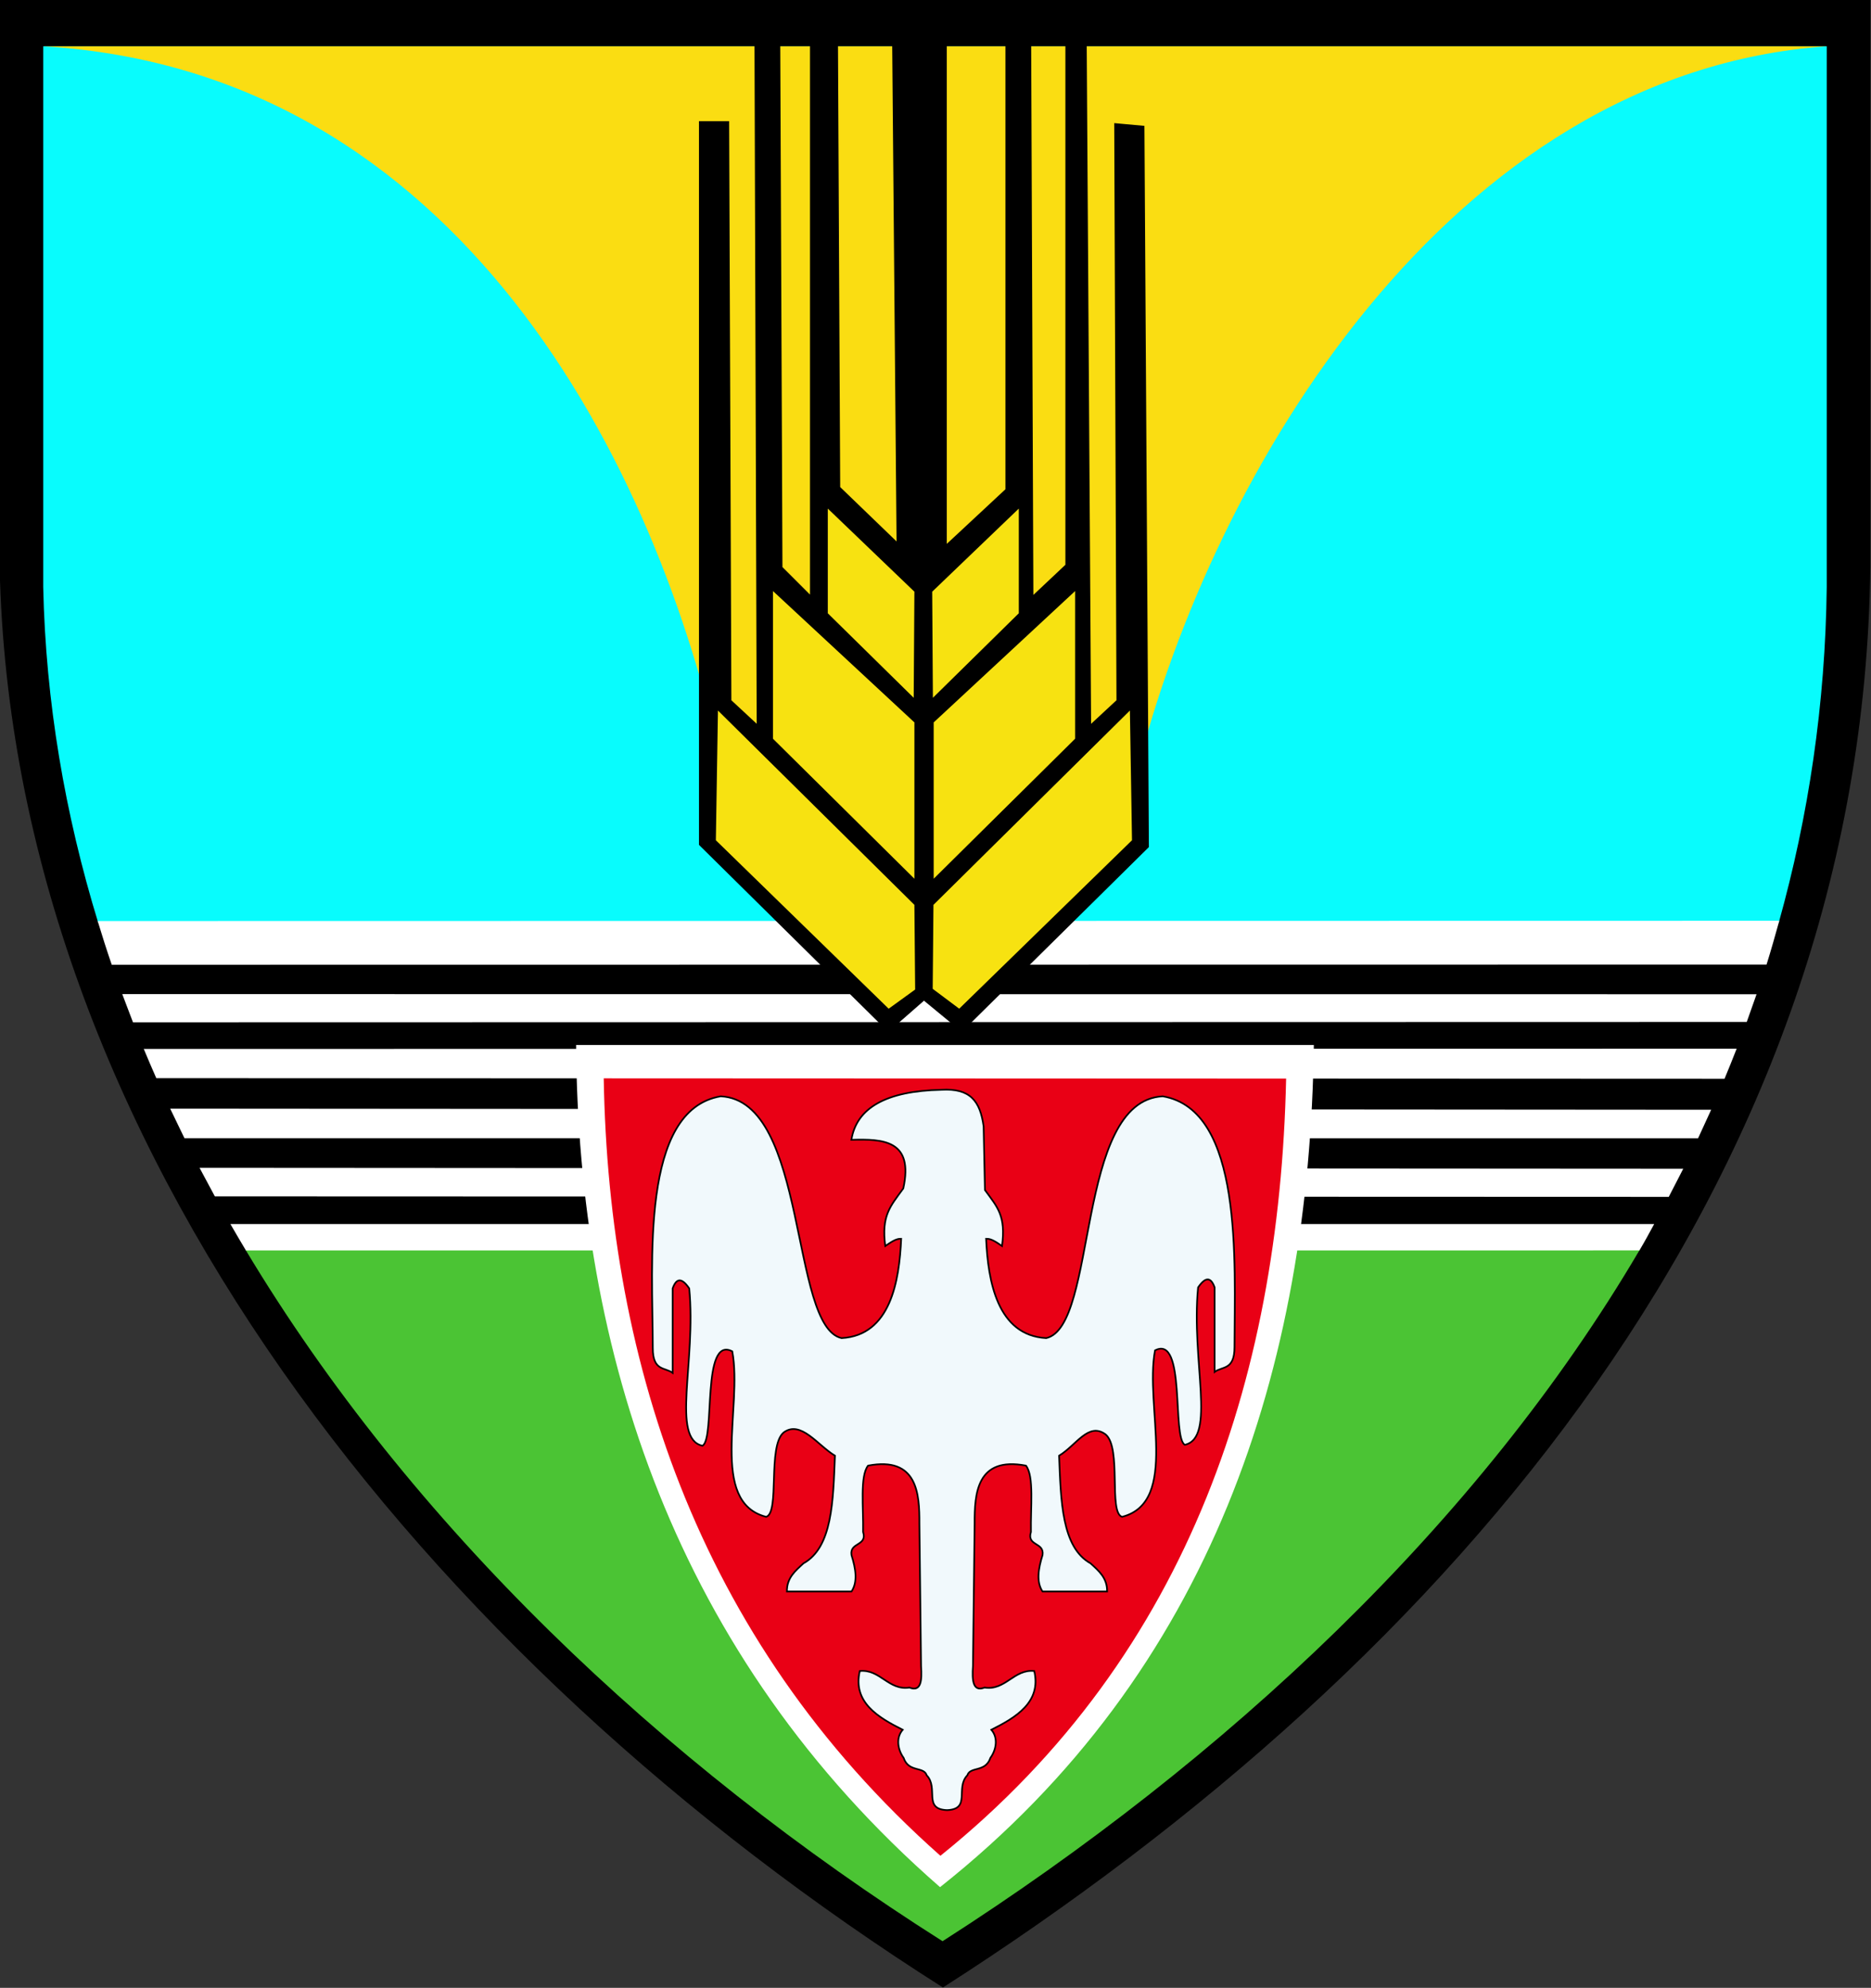
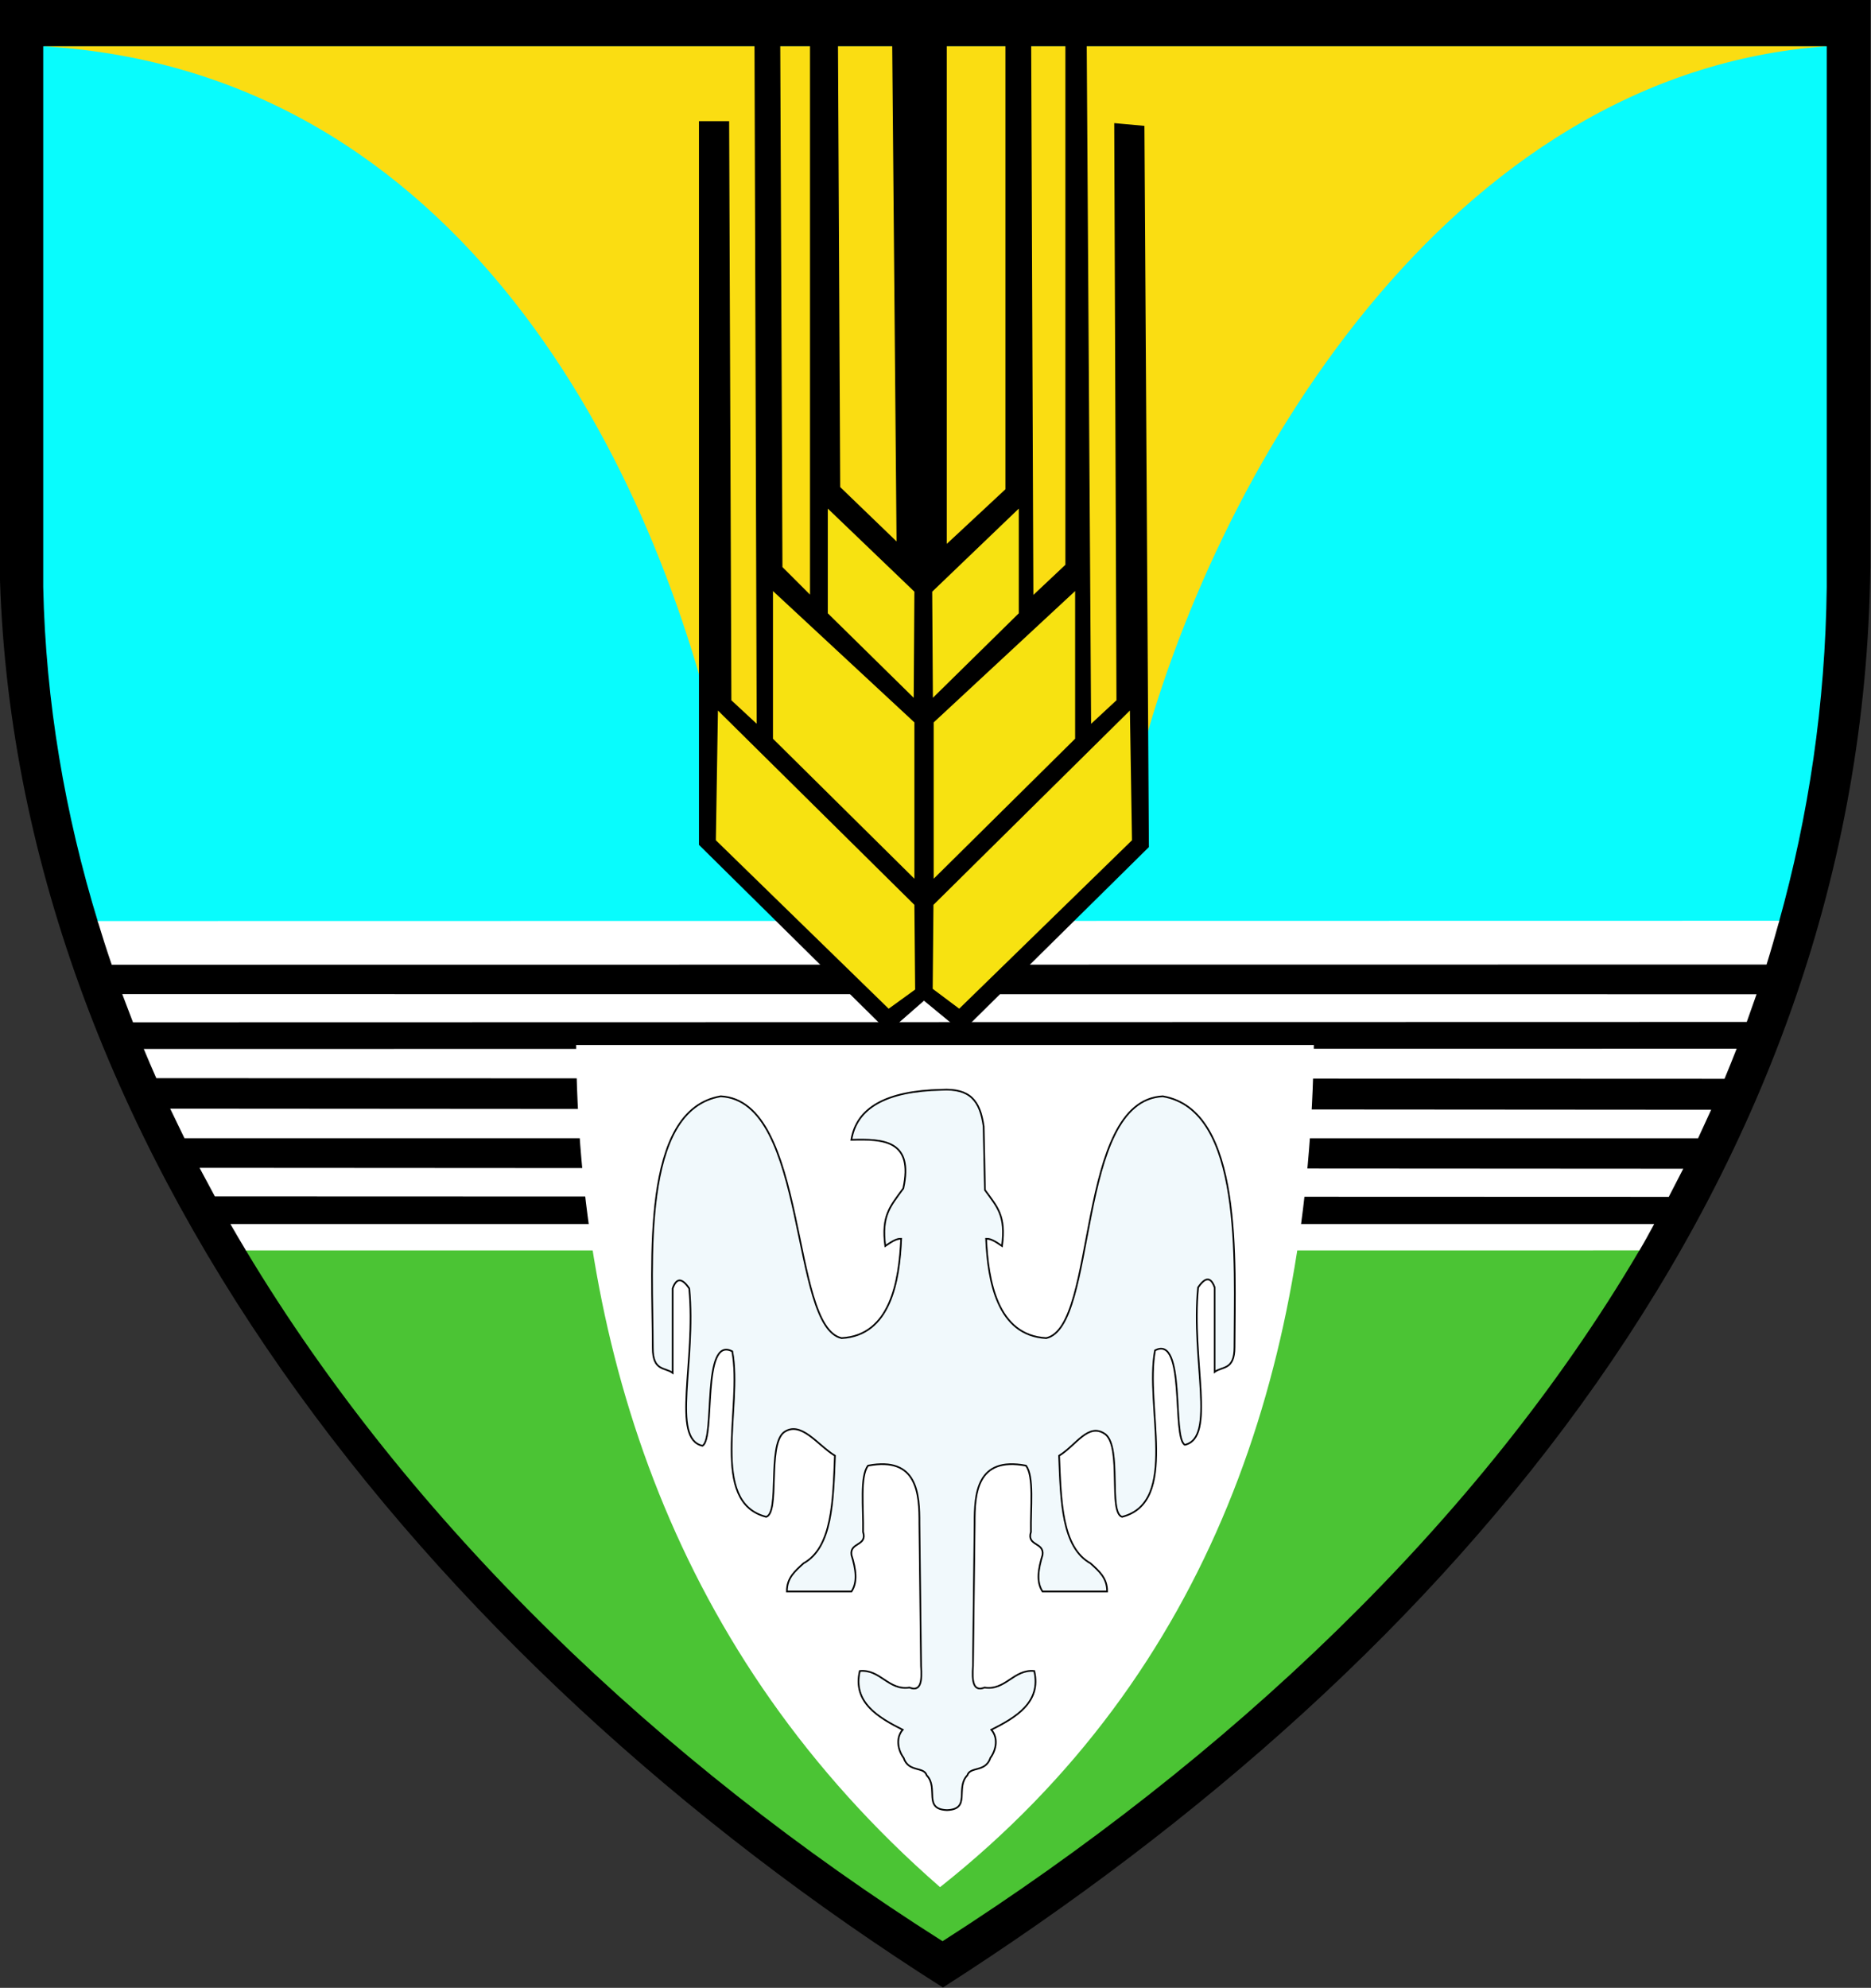
<svg xmlns="http://www.w3.org/2000/svg" xmlns:ns1="http://sodipodi.sourceforge.net/DTD/sodipodi-0.dtd" xmlns:ns2="http://www.inkscape.org/namespaces/inkscape" id="svg2" ns1:version="0.32" ns2:version="0.45.1" width="748.401" height="795.044" version="1.0" ns1:docbase="E:\WIKIPEDIA\Poczekalnia" ns1:docname="POL_gmina_Duszniki_COA.svg" ns2:output_extension="org.inkscape.output.svg.inkscape">
  <rect width="100%" height="100%" fill="#333333" stroke="none" />
  <defs id="defs5" />
  <ns1:namedview ns2:window-height="678" ns2:window-width="836" ns2:pageshadow="2" ns2:pageopacity="0.0" guidetolerance="10.0" gridtolerance="10.0" objecttolerance="10.0" borderopacity="1.0" bordercolor="#666666" pagecolor="#ffffff" id="base" showguides="true" ns2:guide-bbox="true" width="744.094px" height="1052.362px" ns2:zoom="0.5745333" ns2:cx="372.56521" ns2:cy="398.0283" ns2:window-x="8" ns2:window-y="3" ns2:current-layer="svg2" />
  <g id="g6144" transform="matrix(2.303,0,0,2.303,-796.839,-4.24)">
    <g style="stroke:none" transform="translate(345.938,0)" id="g3191">
      <path style="fill:#000000;fill-opacity:1;fill-rule:nonzero;stroke:none;stroke-width:0.6;stroke-linejoin:round;stroke-miterlimit:4;stroke-opacity:1" d="M 0,1.841 L 324.91,1.841 L 324.91,100.326 C 323.654,206.322 253.114,289.857 163.836,347 C 73.948,290.051 2.151,200.26 0,100.326 L 0,1.841 z " id="rect2161" ns1:nodetypes="cccccc" />
      <path ns1:nodetypes="cccccccccc" id="path3136" d="M 7.567,9.88 L 317.343,9.88 L 317.343,103.778 C 316.957,136.299 309.731,166.603 297.27,194.564 C 296.531,196.223 295.773,197.873 294.998,199.515 C 268.215,256.213 219.874,303.053 163.771,338.961 C 108.121,303.704 59.745,255.243 32.099,199.506 C 31.254,197.802 30.428,196.091 29.622,194.374 C 16.19,165.756 8.246,135.296 7.567,103.778 L 7.567,9.88 z " style="fill:none;fill-opacity:1;fill-rule:nonzero;stroke:none;stroke-width:0.572;stroke-linejoin:round;stroke-miterlimit:4;stroke-opacity:1" />
      <path style="fill:#08fcfd;fill-opacity:1;fill-rule:nonzero;stroke:none;stroke-width:0.572;stroke-linejoin:round;stroke-miterlimit:4;stroke-opacity:1" d="M 7.567,9.88 L 317.343,9.88 L 317.343,103.778 C 317.102,124.102 314.189,143.56 308.997,162.121 L 17.119,162.095 C 11.33,143.211 7.996,123.706 7.567,103.778 L 7.567,9.88 z " id="path3138" ns1:nodetypes="ccccccc" />
      <path style="fill:#ffffff;fill-opacity:1;fill-rule:nonzero;stroke:none;stroke-width:0.572;stroke-linejoin:round;stroke-miterlimit:4;stroke-opacity:1" d="M 309.102,161.744 C 308.421,164.196 307.65,166.929 306.89,169.35 L 19.471,169.385 C 18.577,166.784 17.828,164.419 17.027,161.794 L 309.102,161.744 z " id="path3153" ns1:nodetypes="ccccc" />
      <path ns1:nodetypes="ccccc" id="path3140" d="M 7.567,9.88 L 317.343,9.88 C 251.777,14.519 210.628,83.981 197.523,135.898 L 125.568,135.09 C 114.24,82.52 80.018,14.181 7.567,9.88 z " style="fill:#fadd12;fill-opacity:1;fill-rule:nonzero;stroke:none;stroke-width:0.572;stroke-linejoin:round;stroke-miterlimit:4;stroke-opacity:1" />
      <path style="fill:#4bc434;fill-opacity:1;fill-rule:nonzero;stroke:none;stroke-width:0.572;stroke-linejoin:round;stroke-miterlimit:4;stroke-opacity:1" d="M 284.847,218.911 C 256.891,266.488 212.968,307.472 163.771,338.961 C 114.67,307.852 71.23,266.465 42.697,218.869 L 284.847,218.911 z " id="path3151" ns1:nodetypes="cccc" />
      <path style="fill:#ffffff;fill-opacity:1;fill-rule:nonzero;stroke:none;stroke-width:0.572;stroke-linejoin:round;stroke-miterlimit:4;stroke-opacity:1" d="M 287.373,214.413 C 286.177,216.581 286.07,216.855 284.811,218.993 L 42.772,218.994 C 41.859,217.473 40.961,215.946 40.079,214.412 L 287.373,214.413 z " id="path3155" ns1:nodetypes="ccccc" />
      <path style="fill:#ffffff;fill-opacity:1;fill-rule:nonzero;stroke:none;stroke-width:0.572;stroke-linejoin:round;stroke-miterlimit:4;stroke-opacity:1" d="M 292.419,204.812 L 289.903,209.697 L 37.38,209.611 L 34.721,204.652 L 292.419,204.812 z " id="path3181" ns1:nodetypes="ccccc" />
      <path style="fill:#ffffff;fill-opacity:1;fill-rule:nonzero;stroke:none;stroke-width:0.572;stroke-linejoin:round;stroke-miterlimit:4;stroke-opacity:1" d="M 297.27,194.564 L 294.998,199.515 L 32.099,199.506 L 29.622,194.374 L 297.27,194.564 z " id="path3185" ns1:nodetypes="ccccc" />
      <g style="stroke:none" id="g3147">
        <path ns1:nodetypes="cccc" id="rect3142" d="M 100.12,183.322 L 228.26,183.322 C 227.522,239.21 210.659,292.08 163.336,329.573 C 117.055,289.2 100.506,236.336 100.12,183.322 z " style="fill:#ffffff;fill-opacity:1;fill-rule:nonzero;stroke:none;stroke-width:0.6;stroke-linejoin:round;stroke-miterlimit:4;stroke-opacity:1" />
-         <path style="fill:#e90015;fill-opacity:1;fill-rule:nonzero;stroke:none;stroke-width:0.559;stroke-linejoin:round;stroke-miterlimit:4;stroke-opacity:1" d="M 104.893,186.719 L 223.488,186.719 C 222.805,239.227 207.197,288.9 163.4,324.126 C 120.567,286.194 105.25,236.527 104.893,186.719 z " id="path3145" ns1:nodetypes="cccc" />
      </g>
      <path style="fill:#ffffff;fill-opacity:1;fill-rule:nonzero;stroke:none;stroke-width:0.572;stroke-linejoin:round;stroke-miterlimit:4;stroke-opacity:1" d="M 301.697,183.962 C 301.014,185.715 300.31,187.458 299.587,189.193 L 27.21,189.081 C 26.465,187.396 25.739,185.705 25.033,184.008 L 301.697,183.962 z " id="path3187" ns1:nodetypes="ccccc" />
      <path style="fill:#ffffff;fill-opacity:1;fill-rule:nonzero;stroke:none;stroke-width:0.572;stroke-linejoin:round;stroke-miterlimit:4;stroke-opacity:1" d="M 305.153,174.505 L 303.452,179.317 L 23.159,179.377 L 21.297,174.482 L 305.153,174.505 z " id="path3189" ns1:nodetypes="ccccc" />
    </g>
    <path ns1:nodetypes="cccccccccccccccccccccccccccccccccccccccccccccccccccccccccccc" d="M 517.072,208.506 C 519.236,211.494 520.739,212.931 520.04,218.234 C 519.118,217.617 518.197,216.922 517.276,216.968 C 517.598,224.288 519.204,233.762 527.713,234.225 C 536.733,232.214 532.711,192.975 547.958,192.233 C 561.965,194.612 560.437,220.904 560.418,235.783 C 560.425,239.826 558.308,239.089 556.967,240.098 L 556.967,225.429 C 556.354,223.702 555.449,223.434 554.091,225.429 C 552.853,238.132 557.296,251.544 551.79,252.753 C 549.518,251.522 552.012,233.557 546.613,236.359 C 544.781,246.053 550.886,262.714 540.888,265.263 C 538.495,264.535 540.854,253.323 538.031,250.953 C 535.059,248.74 532.922,252.857 529.95,254.645 C 530.265,262.499 530.389,270.559 535.414,273.341 C 536.822,274.633 538.328,275.853 538.29,278.23 L 527.073,278.23 C 525.969,276.563 526.33,274.309 527.073,271.902 C 527.431,269.625 524.278,270.381 525.06,267.876 C 524.978,263.681 525.634,258.196 524.197,256.371 C 515.616,254.741 515.259,261.244 515.281,266.438 L 514.994,291.173 C 514.818,293.689 514.972,295.711 517.007,294.912 C 520.642,295.472 522.1,291.675 525.635,292.036 C 526.905,297.476 522.421,300.107 518.182,302.242 C 519.404,303.634 519.039,305.724 518.026,307.115 C 517.161,309.697 514.52,308.562 514.015,310.147 C 511.882,312.376 514.707,316.035 510.484,316.195 C 506.262,316.035 509.087,312.376 506.954,310.147 C 506.449,308.562 503.807,309.697 502.943,307.115 C 501.93,305.724 501.564,303.634 502.787,302.242 C 498.548,300.107 494.064,297.476 495.333,292.036 C 498.869,291.675 500.326,295.472 503.962,294.912 C 505.996,295.711 506.151,293.689 505.975,291.173 L 505.688,266.438 C 505.71,261.244 505.353,254.741 496.771,256.371 C 495.335,258.196 495.991,263.681 495.909,267.876 C 496.691,270.381 493.537,269.625 493.895,271.902 C 494.639,274.309 495,276.563 493.895,278.23 L 482.678,278.23 C 482.641,275.853 484.146,274.633 485.554,273.341 C 490.58,270.559 490.704,262.499 491.019,254.645 C 488.047,252.857 485.075,248.406 482.103,250.619 C 479.279,252.989 481.471,264.535 479.079,265.263 C 469.08,262.714 475.019,246.22 473.187,236.526 C 467.787,233.724 470.282,251.689 468.01,252.92 C 462.503,251.711 466.947,238.299 465.709,225.596 C 464.351,223.601 463.446,223.869 462.833,225.596 L 462.833,240.265 C 461.491,239.256 459.374,239.993 459.381,235.95 C 459.363,221.071 457.167,194.612 471.174,192.233 C 486.42,192.975 483.15,232.214 492.17,234.225 C 500.679,233.762 502.202,224.288 502.524,216.968 C 501.602,216.922 500.681,217.617 499.76,218.234 C 499.06,212.931 500.647,211.327 502.811,208.339 L 502.894,208.221 C 504.712,199.876 499.482,199.615 493.875,199.787 C 494.772,194.24 499.909,191.303 509.491,191.102 C 514.553,190.799 516.233,193.075 516.84,197.448 L 517.072,208.506 z " style="fill:#f1f9fc;fill-opacity:1;fill-rule:evenodd;stroke:#000000;stroke-width:0.29;stroke-linecap:butt;stroke-linejoin:miter;stroke-miterlimit:4;stroke-dasharray:none;stroke-opacity:1" id="path4176" />
    <g transform="translate(343.316,0)" id="g6135">
      <path style="fill:#000000;fill-rule:evenodd;stroke:#000000;stroke-width:1px;stroke-linecap:butt;stroke-linejoin:miter;stroke-opacity:1" d="M 163.158,174.971 L 156.986,180.371 L 124.586,148.356 L 124.586,23.384 L 128.829,23.384 L 129.215,123.671 L 134.615,128.685 L 134.229,9.113 L 137.701,9.113 L 138.086,100.528 L 143.872,106.313 L 143.872,9.113 L 147.729,9.113 L 148.115,86.642 L 158.915,97.056 L 158.144,9.113 L 166.629,9.113 L 166.629,97.442 L 177.815,87.027 L 177.815,9.113 L 181.286,9.499 L 181.672,106.313 L 188.229,100.142 L 188.229,9.113 L 190.929,9.113 L 191.701,128.685 L 197.101,123.671 L 196.715,23.77 L 200.958,24.156 L 201.729,148.742 L 169.715,180.371 L 163.158,174.971 z " id="path6121" />
      <path style="fill:#f7e211;fill-opacity:1;fill-rule:evenodd;stroke:#000000;stroke-width:1px;stroke-linecap:butt;stroke-linejoin:miter;stroke-opacity:1" d="M 126.901,124.056 L 126.515,147.971 L 156.986,177.671 L 162.137,173.944 L 162.001,158.771 L 126.901,124.056 z " id="path6123" ns1:nodetypes="cccccc" />
      <path ns1:nodetypes="cccccc" id="path6125" d="M 199.415,124.056 L 199.801,147.971 L 169.329,177.671 L 164.179,173.814 L 164.315,158.771 L 199.415,124.056 z " style="fill:#f7e211;fill-opacity:1;fill-rule:evenodd;stroke:#000000;stroke-width:1px;stroke-linecap:butt;stroke-linejoin:miter;stroke-opacity:1" />
      <path style="fill:#f7e211;fill-opacity:1;fill-rule:evenodd;stroke:#000000;stroke-width:1px;stroke-linecap:butt;stroke-linejoin:miter;stroke-opacity:1" d="M 136.439,103.34 L 162.005,127.08 L 162.005,155.646 L 136.439,130.341 L 136.439,103.34 z " id="path6127" />
      <path id="path6129" d="M 189.919,103.34 L 164.353,127.08 L 164.353,155.646 L 189.919,130.341 L 189.919,103.34 z " style="fill:#f7e211;fill-opacity:1;fill-rule:evenodd;stroke:#000000;stroke-width:1px;stroke-linecap:butt;stroke-linejoin:miter;stroke-opacity:1" />
-       <path style="fill:#f7e211;fill-opacity:1;fill-rule:evenodd;stroke:#000000;stroke-width:1px;stroke-linecap:butt;stroke-linejoin:miter;stroke-opacity:1" d="M 145.961,88.991 L 162.005,104.383 L 161.875,124.21 L 145.961,108.557 L 145.961,88.991 z " id="path6131" ns1:nodetypes="ccccc" />
+       <path style="fill:#f7e211;fill-opacity:1;fill-rule:evenodd;stroke:#000000;stroke-width:1px;stroke-linecap:butt;stroke-linejoin:miter;stroke-opacity:1" d="M 145.961,88.991 L 162.005,104.383 L 161.875,124.21 L 145.961,108.557 L 145.961,88.991 " id="path6131" ns1:nodetypes="ccccc" />
      <path ns1:nodetypes="ccccc" id="path6133" d="M 180.137,88.991 L 164.093,104.383 L 164.223,124.21 L 180.137,108.557 L 180.137,88.991 z " style="fill:#f7e211;fill-opacity:1;fill-rule:evenodd;stroke:#000000;stroke-width:1px;stroke-linecap:butt;stroke-linejoin:miter;stroke-opacity:1" />
    </g>
  </g>
</svg>